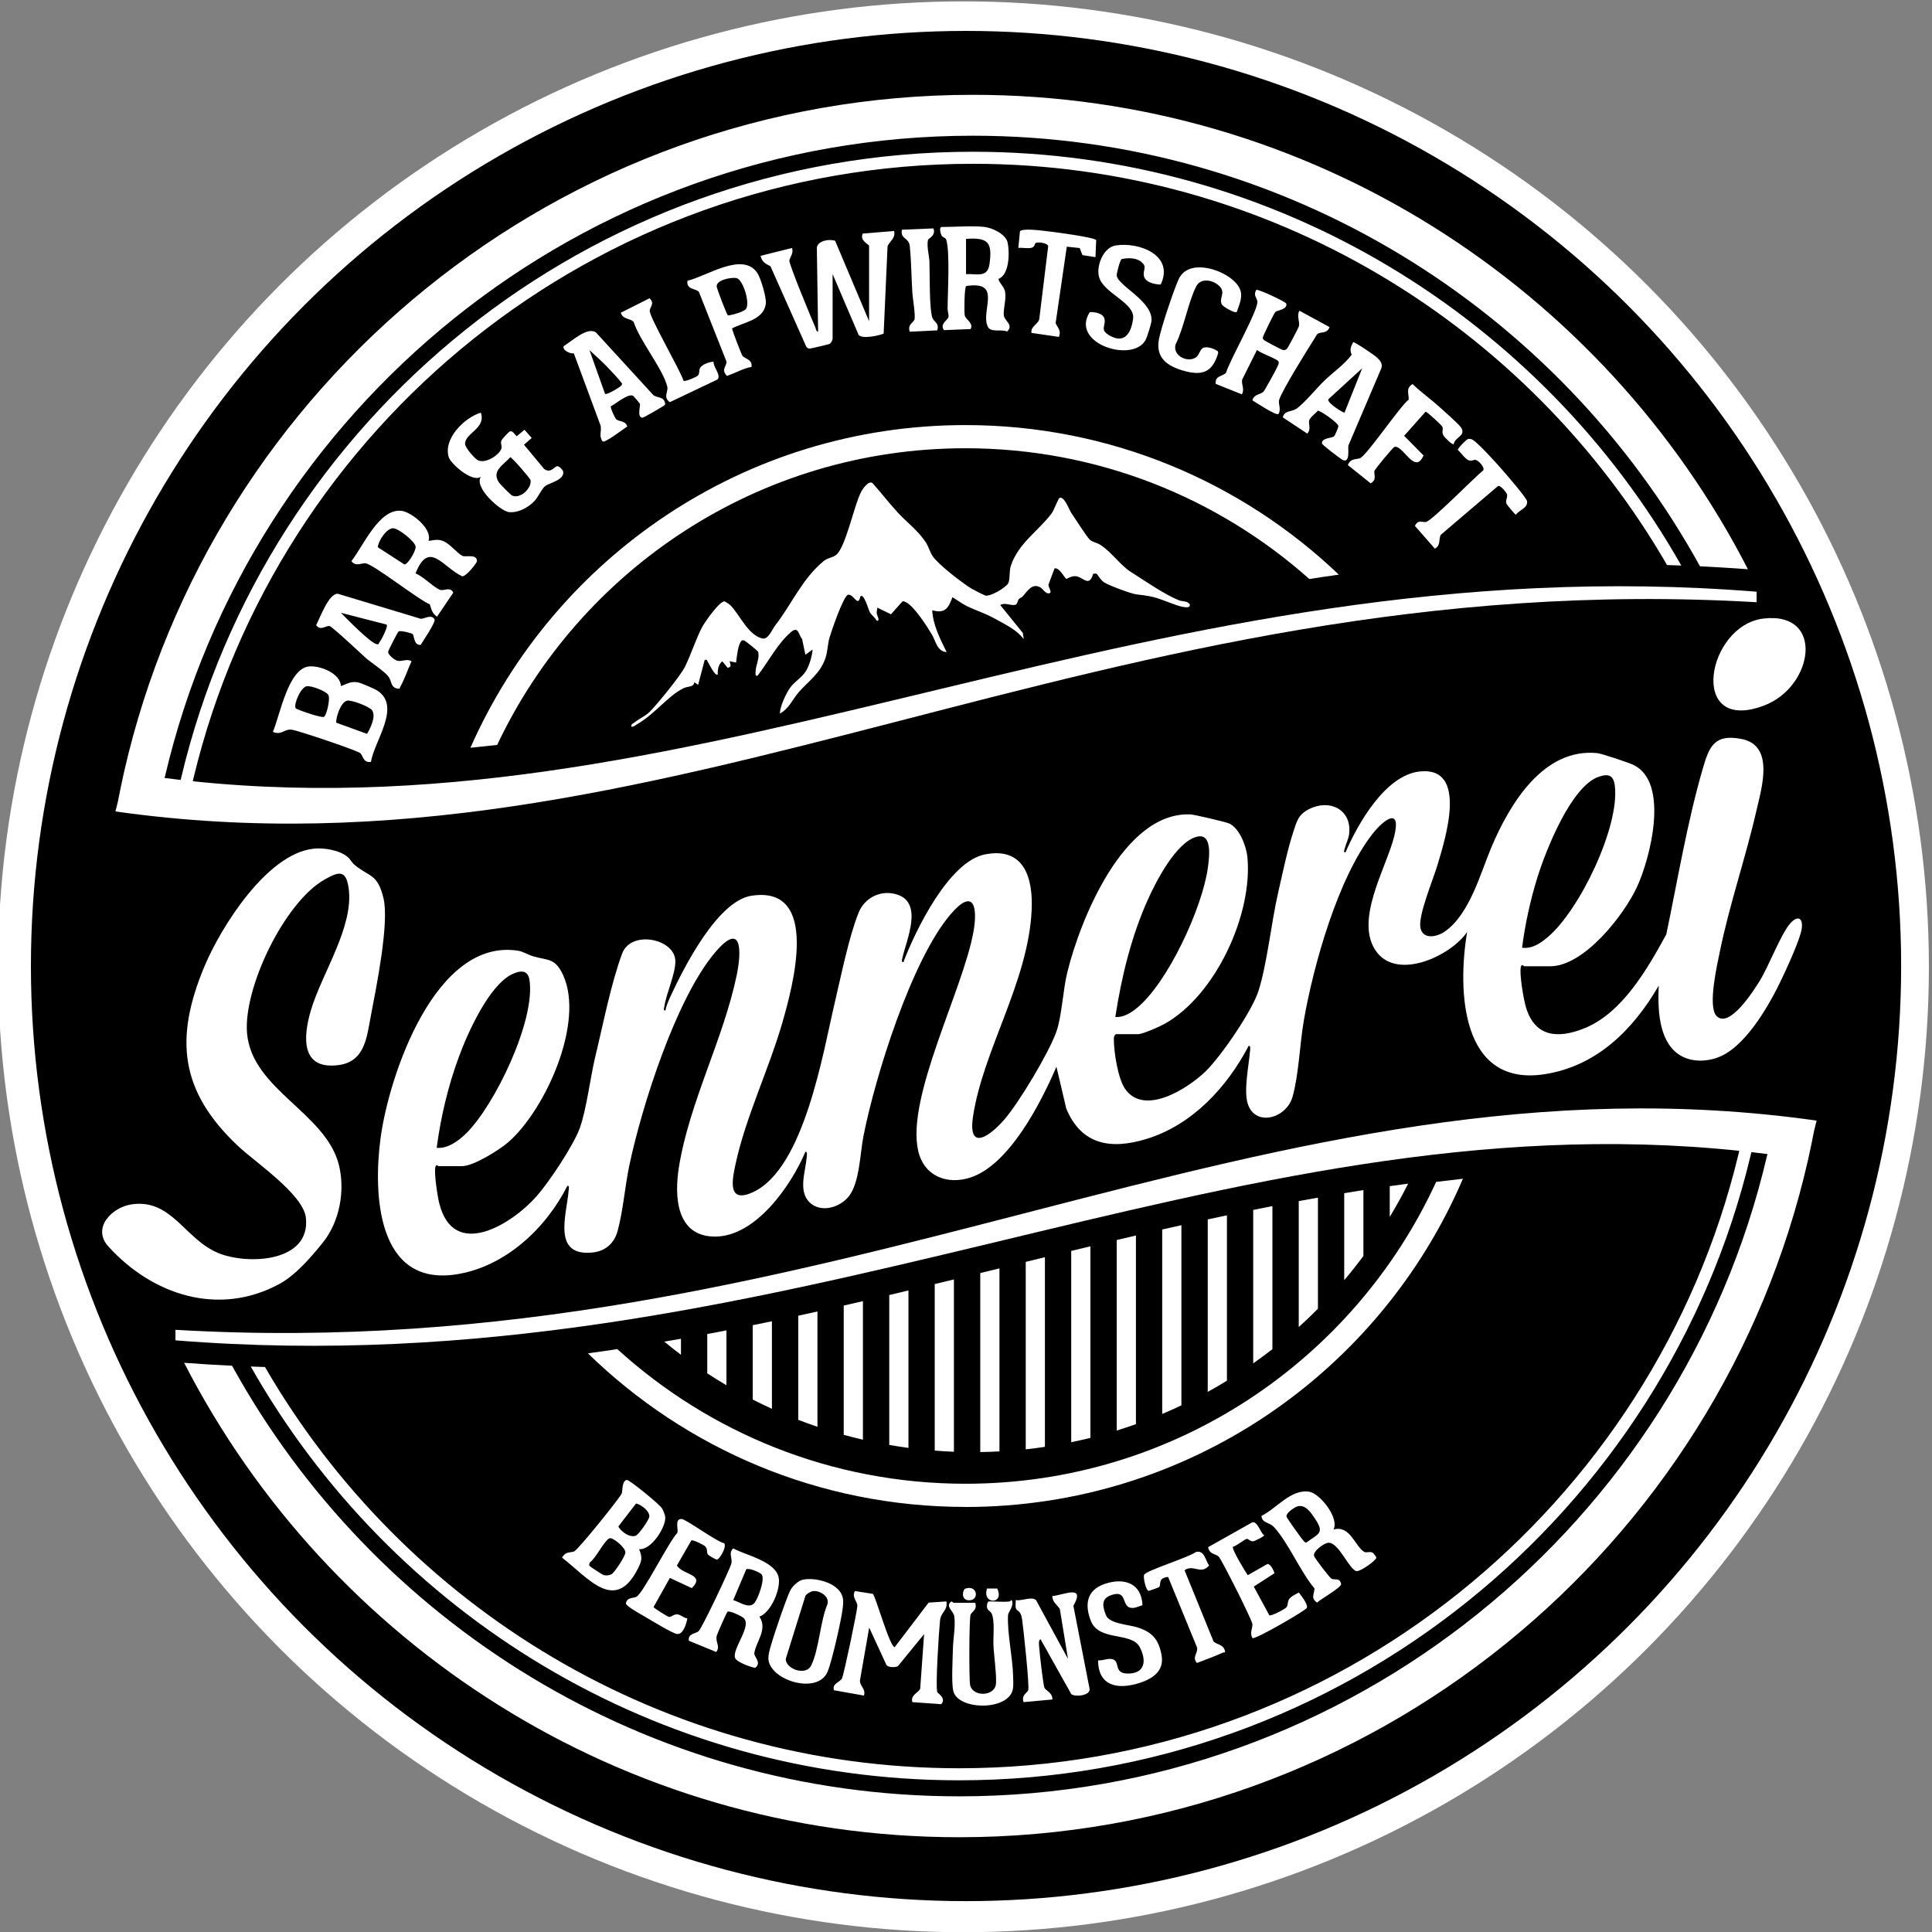
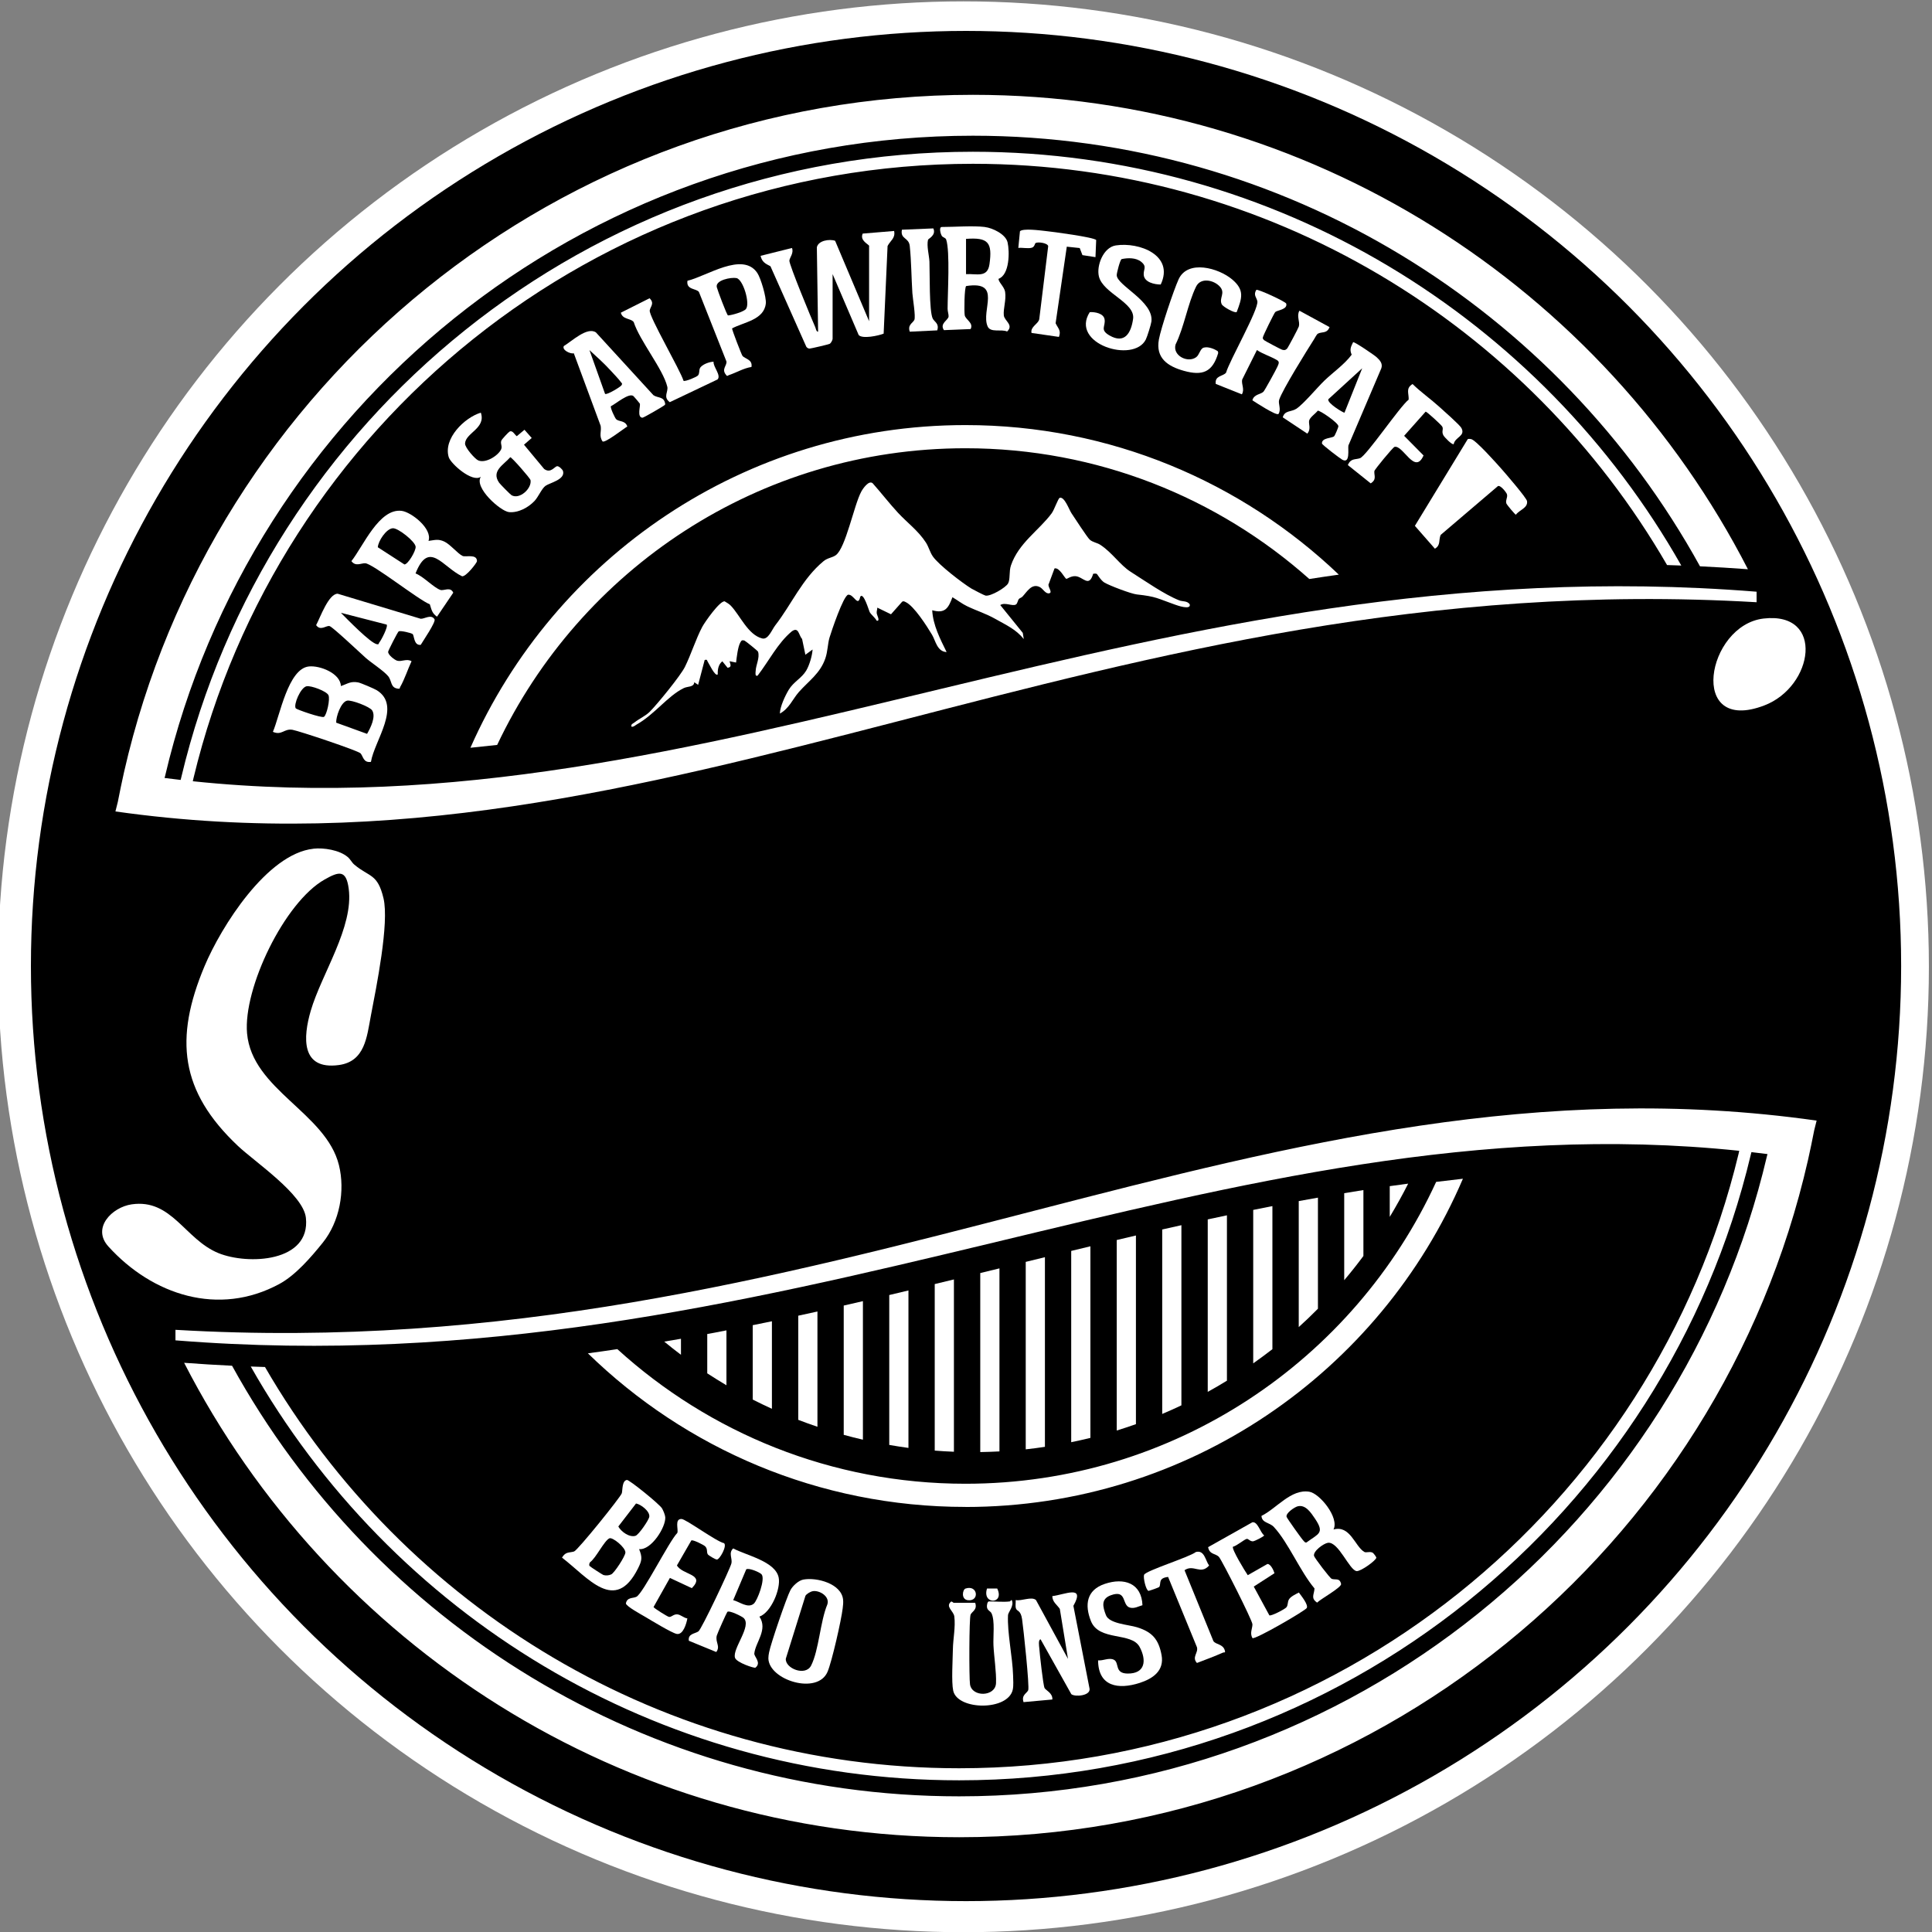
<svg xmlns="http://www.w3.org/2000/svg" id="Logo" viewBox="0 0 354.33 354.33">
  <rect x="0" y="0" width="354.33" height="354.33" fill="#808080" stroke="none" />
  <defs>
    <style>
      .cls-1 {
        fill: #fff;
      }
    </style>
  </defs>
  <circle class="cls-1" cx="176.7" cy="177.31" r="177.06" />
  <circle cx="177.17" cy="177.17" r="171.5" />
  <g>
    <path class="cls-1" d="M129.71,244.66v7.21c1.16.75,2.33,1.48,3.52,2.19v-10.07c-.74.14-1.47.29-2.21.43-.44.08-.88.16-1.32.24Z" />
    <path class="cls-1" d="M124.89,248.47v-2.94c-1.02.18-2.05.35-3.07.52,1.01.83,2.03,1.64,3.07,2.42Z" />
    <path class="cls-1" d="M138.05,256.68c1.16.59,2.33,1.15,3.52,1.69v-16.05c-1.17.24-2.35.48-3.52.72v13.64Z" />
    <path class="cls-1" d="M146.4,260.4c1.16.45,2.34.87,3.52,1.27v-21.14c-1.17.26-2.35.52-3.52.77v19.1Z" />
    <path class="cls-1" d="M154.74,263.15c1.17.32,2.34.62,3.52.89v-25.41c-1.17.27-2.35.54-3.52.81v23.71Z" />
    <path class="cls-1" d="M163.09,265c1.17.2,2.34.39,3.52.55v-28.88c-1.17.28-2.35.56-3.52.84v27.5Z" />
    <path class="cls-1" d="M171.43,266.04c1.17.09,2.34.17,3.52.21v-31.6c-1.17.29-2.35.57-3.52.85v30.53Z" />
    <path class="cls-1" d="M179.78,266.31c1.18-.02,2.35-.06,3.52-.12v-33.57c-1.17.29-2.35.57-3.52.86v32.83Z" />
    <path class="cls-1" d="M188.12,265.81c1.18-.13,2.36-.28,3.52-.46v-34.78c-1.17.29-2.35.57-3.52.86v34.37Z" />
    <path class="cls-1" d="M196.46,264.5c1.18-.24,2.36-.51,3.52-.79v-35.14c-1.17.28-2.35.56-3.52.85v35.09Z" />
    <path class="cls-1" d="M204.81,262.36c1.19-.37,2.36-.76,3.52-1.17v-34.6c-1.17.27-2.35.55-3.52.83v34.94Z" />
    <path class="cls-1" d="M213.15,259.32c1.19-.5,2.36-1.03,3.52-1.58v-33.04c-1.17.26-2.35.53-3.52.79v33.84Z" />
    <path class="cls-1" d="M221.5,255.27c1.19-.66,2.37-1.34,3.52-2.05v-30.33c-1.17.25-2.35.5-3.52.75v31.63Z" />
    <path class="cls-1" d="M229.84,250.04c1.19-.84,2.37-1.71,3.52-2.6v-26.24c-1.18.23-2.35.46-3.52.7v28.15Z" />
    <path class="cls-1" d="M238.19,243.39c1.21-1.09,2.38-2.22,3.52-3.37v-20.37c-1.18.21-2.35.42-3.52.63v23.11Z" />
    <path class="cls-1" d="M246.53,234.79c1.22-1.44,2.39-2.92,3.52-4.44v-12.09c-1.18.18-2.35.37-3.52.57v15.96Z" />
    <path class="cls-1" d="M254.88,223.18c1.2-1.99,2.33-4.02,3.38-6.1-1.13.15-2.26.3-3.38.46v5.64Z" />
    <path class="cls-1" d="M177.06,276.38c40.94,0,76.09-24.8,91.24-60.2-1.64.18-3.28.38-4.91.58-15.01,32.67-48.02,55.36-86.33,55.36-24.59,0-46.98-9.36-63.84-24.69-1.8.27-3.6.53-5.4.77,17.88,17.43,42.3,28.17,69.24,28.17Z" />
  </g>
  <path class="cls-1" d="M35.36,143.28c.04-.19.09-.39.13-.58C50.99,78.15,109.19,30.04,178.43,30.04c54.33,0,101.87,29.64,127.31,73.59.87.02,1.74.06,2.61.09-25.65-45.27-74.27-75.89-129.92-75.89-70.41,0-129.57,49.02-145.18,114.72-.05.2-.08.34-.12.49-.98-.11-1.96-.24-2.95-.36.03-.1.06-.2.1-.37C46.04,75.09,106.48,24.89,178.43,24.89c57.38,0,107.44,31.94,133.35,78.97,2.91.14,5.84.32,8.79.54-26.48-51.61-80.25-87.01-142.14-87.01-75.86,0-139.52,53.18-155.68,124.21-.41,1.81-.78,3.63-1.14,5.46-.14.56-.29,1.14-.44,1.76,101.22,14.36,180.28-45.45,300.99-38.37v-1.93c-110.86-8.9-191.87,44.7-286.81,34.76Z" />
  <path class="cls-1" d="M86.27,137.14c1.64-.16,3.28-.34,4.91-.52,15.21-32.16,47.94-54.41,85.88-54.41,24.21,0,46.3,9.07,63.07,23.98,1.8-.28,3.6-.55,5.41-.8-17.81-16.99-41.92-27.43-68.48-27.43-40.55,0-75.4,24.33-90.79,59.19Z" />
  <path class="cls-1" d="M318.98,211.05c-.04.19-.09.39-.13.58-15.51,64.55-73.71,112.67-142.94,112.67-54.33,0-101.87-29.64-127.31-73.59-.87-.02-1.74-.06-2.61-.09,25.65,45.27,74.27,75.89,129.92,75.89,70.41,0,129.57-49.02,145.18-114.72.05-.2.08-.34.12-.49.98.11,1.96.24,2.95.36-.03.1-.06.2-.1.37-15.76,67.22-76.2,117.42-148.15,117.42-57.38,0-107.44-31.94-133.35-78.97-2.91-.14-5.84-.32-8.79-.54,26.48,51.61,80.25,87.01,142.14,87.01,75.86,0,139.52-53.18,155.68-124.21.41-1.81.78-3.63,1.14-5.46.14-.56.29-1.14.44-1.76-101.22-14.36-180.28,45.45-300.99,38.37v1.93c110.86,8.9,191.87-44.7,286.81-34.76Z" />
-   <path class="cls-1" d="M279.5,177.17c-.06,0-.41-.45-.57.15-.32,1.21.51,6.04.93,7.41,1.64,5.46,5.82,5.8,10.62,3.9,7.05-2.8,11.65-10.93,15.12-17.26,2.11-10.09,3.83-20.57,6.71-30.47,1.16-4,2.14-6.37,7.14-5.36,6.05,1.22,3.62,9.02,2.7,13.04-1.98,8.69-4.93,17.16-6.72,25.9-.5,2.42-2.24,10.01-.67,11.79,2.34,2.63,6.99-4.78,7.98-6.39,1.67-2.71,3.86-8.54,5.57-10.5,1.3-1.49,2.4-1.2,2.13.93-.24,1.84-2.7,7.17-3.61,9.1-2.16,4.59-6.22,11.75-10.83,14.11-2.5,1.28-5.9,1.46-8.25-.23-3.64-2.62-3.72-8.49-3.54-12.52-4.66,8.05-11.36,14.76-20.93,16.24-15.37,2.37-16.01-15.32-14.21-26.08-3,4.37-12.6,8.86-16.55,3.72-4.33-5.65,1.76-15.49,3.18-21.28,1.34-5.47-1.9-3.06-3.9-.54-6.39,8.05-10.93,24.24-12.68,34.33-.74,4.29-.93,10-2.07,14s-6.88,5.55-8.22,1.24c-.75-2.41.19-6.9.41-9.53.02-.26.19-1.12-.23-1.07-3.96,7.58-10.36,14.53-18.77,17.09-6.49,1.98-11.9,1.12-14.69-5.58l-1.8-7.67c-2.81,6.52-8.61,17.98-15.78,20.32-4.34,1.41-8.54-.31-9.58-4.92-2.22-9.77,8.22-29.49,10.13-40.1.85-4.68.03-8.2-4.2-3.24-7.16,8.4-13.8,29.7-15.96,40.64-.63,3.2-.7,8.47-2.65,11.02-1.62,2.1-5.23,3.2-7.29,1.1s-.68-5.65-.48-8.16c.02-.26.19-1.12-.23-1.07-2.59,6.18-9.15,15.63-16.65,15.56-7.11-.06-7.39-7.46-6.55-12.73,1.91-11.91,8.16-23.46,10.6-35.21.9-4.34,1.03-10.06-3.95-4.19-7.18,8.45-13.47,28.25-15.76,39.16-.8,3.83-1.13,8.32-2.15,12-.61,2.19-2.22,3.63-4.52,3.88-7.55.81-4.81-6.89-4.44-11.4.02-.26.18-.89-.23-.83-3.92,7.81-11.43,14.85-20.34,16.24-14.6,2.29-15.29-14.75-13.93-24.96,1.54-11.52,10.04-36.76,25.21-34.39.9.14,1.91.77,2.8,1.03,2.76.8,4,.27,5.46,3.42,4.01,8.66-3.22,24.69-10,30.63-1.64,1.44-6.41,4.43-8.52,4.43h-4.32c-.05,0-.41-.45-.57.15-.28,1.07.39,5.41.71,6.67,2.63,10.49,13.29,3.86,17.85-1.3,2.28-2.58,6.77-9.32,7.91-12.47,1.26-3.49,1.93-9.31,2.87-13.2,1.41-5.8,2.87-13.37,4.91-18.84,1.64-4.4,9.74-2.72,9.76,1.41.01,2.36-1.63,5.79-2.01,8.26-.04.26-.26.83.18.78.15-.85.56-1.77.92-2.56,2.43-5.26,8.62-17.52,14.85-18.49,12.73-1.98,7.58,16.65,5.7,23.21-2.46,8.55-6.75,17.41-8.59,25.95-.64,2.96-1.58,7.43,3.25,5.17,9.37-4.39,12.8-25.71,14.93-34.71,1.14-4.82,2.59-12.07,4.37-16.5,1.13-2.82,4.15-4.28,7.08-3.34,4.84,1.56,1.68,8.34.96,11.62-.05.24-.24.84.18.78,2.2-5.8,8.32-18.41,14.91-19.75,7.25-1.47,8.91,4.32,8.61,10.29-.65,13.11-8.87,25.5-10.74,37.7-1.02,6.69,3.17,3.58,5.7.66,2.74-3.15,8.16-12.21,9.56-16.1,1.01-2.79,1.22-7.67,2.02-10.93,2.38-9.69,10.34-29.48,22.58-28.97.72.03,6.33,1.35,7.02,1.63,1.96.8,3.23,4.19,3.43,6.17,1.02,10.51-5.83,25.39-15.19,30.62-.88.49-4,1.88-4.84,1.88h-4.08c-.39.26-.38.64-.38,1.08.01,2.26.77,7.13,2.07,8.98,3.54,5.03,11.52-.11,14.74-3.22,2.84-2.76,8.53-11.06,9.71-14.75,1.6-5.03,2.34-12.51,3.6-17.99.83-3.64,1.68-7.8,2.83-11.32.63-1.93.92-3.08,2.89-4.07,3.79-1.9,7.89.15,7.3,4.66-.12.88-.59,1.74-.79,2.57-.06.24-.31.79.13.73,2.27-5.26,7.29-14.14,13.58-14.84,9.06-1.01,4.65,12.58,3.28,17.19-.77,2.58-3.5,9.1-3.13,11.39s2.98,1.82,4.49.77c4.57-3.2,6.5-10.62,8.54-15.45,3.33-7.9,9.53-18.27,19.42-17.27.86.09,5.85,1.77,6.69,2.19,6.6,3.27,3.01,17.14.59,22.36s-9.72,14.54-15.91,14.54c-1.6,0-3.2.01-4.8,0ZM279.14,173.81c1.84.25,3.35-.8,4.68-1.91,5.82-4.86,13.2-20.15,12.35-27.71-.23-2-1.13-2.35-2.94-1.74-5.1,1.72-9.76,13.62-11.27,18.47-1.3,4.19-2.25,8.54-2.81,12.89ZM204.55,186.52c1.44.1,2.75-.69,3.84-1.55,5.78-4.62,12.2-18.65,13.15-25.94.24-1.82.87-6.44-2.17-5.54-3.69,1.09-7.27,8.01-8.79,11.36-3.09,6.83-4.89,14.27-6.03,21.67ZM80.08,210.5c1.99.24,4.06-1.3,5.41-2.63,5.28-5.2,12.78-20.81,11.61-28.18-.3-1.91-1.77-1.69-3.16-1.03-4.27,2.04-8.19,10.83-9.78,15.16-1.98,5.36-3.32,11-4.07,16.67Z" />
  <path class="cls-1" d="M57.48,155.65c1.91-.21,4.77.25,6.27,1.51.55.46.75,1.01,1.23,1.41,2.77,2.34,4.26,1.59,5.35,6.16s-1.32,16.36-2.32,21.59c-.73,3.84-1.07,8.36-5.86,9.01-7.01.95-6.57-5.12-5.16-9.95,1.99-6.8,7.91-15.34,6.96-22.42-.47-3.49-1.79-3.14-4.41-1.66-7.36,4.15-14.96,19.93-14.23,28.22.92,10.36,14.47,14.55,16.85,24.16,1.17,4.73.12,10.38-2.95,14.21-2.14,2.66-4.99,5.98-7.99,7.6-11.11,6.01-23.26,2.03-31.34-6.88-3.1-3.42.68-7.21,4.26-7.73,7.35-1.07,9.75,6.4,15.89,8.93,5.41,2.22,16.96,1.7,16.07-6.47-.47-4.29-9.3-10.19-12.48-13.19-10.59-10-11.7-19.64-6.1-32.97,3.03-7.21,11.45-20.6,19.96-21.52Z" />
  <path class="cls-1" d="M323.45,113.44c11.26-1.3,9.18,12.48.12,15.94-14.13,5.4-10.6-14.73-.12-15.94Z" />
  <g>
    <path class="cls-1" d="M159.42,45.12c-.1-.34-1.78-.97-1.2-2.28l5.76-.48c.28,1.33-.7,1.77-1.2,2.76l-.72,16.07c-.95.38-3.9,1.02-4.58.25l-4.78-11.17v11.87c0,.2-.28.78-.54.92-.2.11-3.49.88-3.68.87-.26-.01-.44-.12-.6-.33l-6.58-14.77c-.94-.48-1.56-.79-1.81-1.91l5.76-1.44c.36.93-.4,1.71-.48,2.3-.09.65,4.11,10.81,4.76,12.25.12.27.17.83.51.8l-.23-15.46c.23-1.25,2.32-1.58,3.35-1.21l6.23,14.75v-13.79Z" />
-     <path class="cls-1" d="M160.08,292.32c.53.45,3.1,9.77,4.01,9.77l6.22-8.17,3.26-.22c.28,1.7-1,1.89-1.17,3.51-.2,1.92-.85,11.88-.51,13.11.06.23,1.74,1.13.73,2.23l-5.29-.38c-.43-1.34,1.31-1.83,1.44-2.51l.71-9.96-4.8,5.87c-.43.26-1.84.29-2.13-.26l-3.14-6.81-1.7,9.72c0,1.09,1.11,1.47.74,2.75l-5.5-.98c-.39-1.26,1.11-1.44,1.48-2.2.35-.72,2.8-12.39,2.81-13.29,0-.82-1.08-1.61-.45-2.7l3.28.51Z" />
    <path class="cls-1" d="M62.53,125.82c1.22-.41,1.77-.93,3.18-.66.46.09,2.94,1.15,3.38,1.42,4.65,2.87-.44,9.28-1.06,13.15-1.4.2-1.4-1-1.9-1.56-.44-.5-11.28-4.11-12.47-4.32-1.55-.28-1.96,1.09-3.61.37,1.28-2.98,2.79-11.57,6.59-11.99,1.98-.22,5.8,1.23,5.88,3.6ZM56.23,125.86c-1.11.22-2.44,3.4-1.99,4.05.16.22,4.79,1.83,5.18,1.56.5-.35,1.16-3.23.82-3.97s-3.2-1.8-4.01-1.64ZM63.66,128.5c-1.13.23-2.07,3-2,4.04l5.66,2.05c.63-1.09,1.67-3.15.93-4.31-.43-.67-3.78-1.95-4.59-1.78Z" />
    <path class="cls-1" d="M238.33,56.99l5.51,3c-.47,1.25-1.46.81-2.15,1.21-.21.12-.51.73-.68,1-1.29,2.02-5.83,9.31-6.41,11.12-.23.71.43,1.76-.13,2.61-.46.32-4.13-2.1-4.78-2.51.28-1.13,1.51-1.07,2.02-1.57.24-.23,2.37-4.12,2.58-4.62.22-.53.44-.88-.11-1.2-1.12-.66-2.55-1.09-3.66-1.83l-2.71,5.43c-.16.89.5,1.75-.05,2.69l-4.79-1.91c-.21-1.55,1.32-1.36,1.89-2.06.62-2.2,6.01-11.62,5.74-13.1-.12-.67-.79-1.13-.19-2.09.27-.19,5.4,2.16,5.49,2.53.26,1.09-1.65,1.19-2.02,1.54-.19.18-2.29,4.43-2.28,4.69-.03.22.1.33.24.47s3.12,1.71,3.3,1.75c.4.11.59.1.9-.19.17-.16,2.09-3.78,2.17-4.08.24-.9-.46-1.89.1-2.88Z" />
    <path class="cls-1" d="M78.6,99.2c1.16-.15,1.75-.4,2.88.12,1.07.49,2.5,2.25,3.36,2.64.56.26,2.65-.43,2.64.96,0,.28-2.05,2.94-2.75,2.76-3.55-1.68-6.07-6.73-8.52-.51,1.37.49,3.34,2.61,4.55,3.02.64.22,1.84-.66,2.37.51l-2.98,4.4c-.93-.64-1-1.28-1.32-2.27-2.06-.79-10.48-7.49-11.86-7.53-.79-.02-1.75.65-2.52-.39,2.16-2.72,5.07-9.72,9.2-9.22,1.77.21,5.7,3.28,4.94,5.5ZM69.28,100.36l4.89,3.16c.66,0,2.11-2.48,2.06-3.24-.06-.97-3.23-3.46-4.18-3.4-1.21.07-2.7,2.37-2.76,3.49Z" />
    <path class="cls-1" d="M190.83,300.66c-.44.07-.26,1.23-.23,1.55.07,1.03.71,6.83.97,7.37.2.41,1.53.93,1.43,2.11l-5.28.48c-.43-1.29.57-1.58.85-2.17s-.89-11.52-1.12-13.04c-.25-1.72-.94-1.39-1.13-1.99-.14-.45-.01-1.04-.04-1.52,1.03.24,2.92-.72,3.72,0l5.87,10.79-1.5-9.17c-.54-.79-1.35-1.25-1.38-2.34,2.27-.26,6.1-2.16,3.87,1.78l2.97,15.22c.15,1.29-2.7,1.52-3.35.98l-5.64-10.07Z" />
    <path class="cls-1" d="M117.21,284.11c.63,1.53.52,2.09-.19,3.52-4.21,8.41-9.19,1.67-13.95-1.96.68-1.15,1.33-.85,2.22-1.13.66-.21,8.56-10.01,8.75-10.68.16-.56.01-2.28.93-2.44.41-.07,6.05,4.49,6.46,5.24.22.39.55,1.17.58,1.6.12,1.81-2.57,6.08-4.79,5.85ZM116.65,275.74l-3.25,4.22c.51.94,2.01,2.05,3.15,1.71.59-.18,2.44-2.88,2.53-3.49.15-.99-1.53-2.28-2.43-2.44ZM108.13,287.2c.08.13,2.4,1.62,2.54,1.66.49.13.98.09,1.44-.12.56-.26,2.59-3.35,2.59-4.02,0-.94-2.37-2.86-2.94-2.59-.97.46-2.47,3.64-3.55,4.39-.12.2-.21.47-.09.69Z" />
    <path class="cls-1" d="M180.64,41.64c1.39.16,3.81,1.32,4.15,2.81.39,1.71.38,5.93-1.65,6.68-.08.55,1.06,1.46,1.2,2.4.23,1.51-.37,3.07-.24,4.31.1,1.01,1.88,1.76.6,2.96-1.05-.49-3.04.28-3.57-.94-1.29-2.92,2.77-8.43-3.93-7.4-.34.21-.39,4.7-.27,5.36.15.81,1.67,1.4,1.08,2.53l-4.89.2c-.85-1.22.81-1.84.85-2.51.02-.4-.18-.91-.18-1.41,0-2.77.47-10.53-.26-12.69-.11-.34-.6-.39-.78-.65-.25-.35-.6-1.66-.02-1.66,2.4,0,5.64-.27,7.91,0ZM177.17,50.28c1.93-.12,3.94.74,4.3-1.82.56-3.99-.21-4.96-4.3-4.65v6.48Z" />
    <path class="cls-1" d="M244.56,280.51c3.06-.85,3.92,3.06,5.63,4.1.39.23.9-.12,1.51.13.2.08.73.82.72.93-.02.5-2.84,2.54-3.61,2.47-1.32-.12-3.33-5.46-5.27-5.19-.75.1-2.78,1.54-2.54,2.42.1.36,2.9,4.08,3.25,4.2.72.23,1.46-.23,1.71.94.06.65-3.78,2.76-4.4,3.41-1.23-.84-.53-1.48-.48-2.6-2.64-3.13-4.77-8.37-7.45-11.27-.79-.86-2.18-.7-2.28-2.03,2.78-1.37,5.41-4.97,8.76-4.44,1.93.3,5.56,4.79,4.45,6.94ZM238.02,276.25c-.56.13-2.25,1.25-2.06,1.94.07.26,2.82,4.12,3.09,4.37.17.16.26.39.56.33,2.23-1.65,3.37-1.68,1.56-4.37-.74-1.09-1.71-2.6-3.14-2.27Z" />
    <path class="cls-1" d="M88.19,75.7c.97,2.87-2.82,3.69-2.9,5.64-.03.76,1.84,2.86,2.42,3.1,1.37.59,3.68-.89,4.2-2.04.26-.59-.19-.99.04-1.6.09-.24,1.3-1.54,1.51-1.65.56-.29.92.58,1.32.85l1.41-1.18,1.33,1.51-1.42,1.23,3.7,4.45c1.23.89,1.91-.5,2.41-.51.34,0,.96.6,1.05.9.43,1.57-2.42,2.14-3.21,2.7-.7.5-1.32,2.04-2.02,2.78-1.15,1.21-2.99,2.21-4.69,2.04-1.54-.16-6.46-4.5-5.15-6.48-1.58,1.13-5.52-2.4-5.89-3.59-1.04-3.39,2.86-7.26,5.89-8.17ZM93.58,83.86c-1.25,1.43-3.53,2.52-2.04,4.67.18.26,2.06,2.17,2.27,2.29,1.47.86,3.75-1.23,3.49-2.76-.06-.35-3.44-4.21-3.72-4.21Z" />
    <path class="cls-1" d="M75.66,116.28c-.24-.2-2.22-.67-2.54-.49-.18.11-1.9,3.48-1.93,3.73-.08.54,1.15,1.5,1.64,1.65.82.25,1.74-.44,2.65.1-.7,1.49-1.28,3.32-2.09,4.73-.13.22.04.36-.41.3-1.41-.17-1.07-1.42-1.8-2.3-.83-.99-3-2.38-4.1-3.34-.93-.82-6.11-5.73-6.65-5.84-.63-.13-1.65.96-2.45-.17.73-1.35,2.27-5.76,3.95-5.76l15.22,4.59c.71.05,1.92-.9,2.54.09.3.48-2.12,3.99-2.53,4.7-1.31.13-1.15-1.71-1.5-2ZM70.92,114.55l-8.4-2.16c1.08,1.08,5.42,5.57,6.61,5.76.42.07.3-.16.42-.3.34-.38,1.69-2.97,1.36-3.3Z" />
    <path class="cls-1" d="M126.33,300.89c-.18-1.28,1.14-1.26,1.76-1.69.57-.39,5.75-11.35,6.04-12.44.25-.94-.59-1.91.34-2.78,2.37,1.28,7.74,2.36,8.34,5.35.41,2.03-1.37,6.39-3.53,7.16,1.59,2.4-.72,4.68-.94,6.76-.06.58,1.37,1.68.21,2.6-.18.15-3.47-.93-3.75-1.81-.53-1.67,3.17-5.85,1.57-7.31-.31-.29-2.67-1.47-2.98-1.1-.15.18-1.84,3.97-1.93,4.33-.32,1.25.72,1.95-.1,3.02l-5.04-2.07ZM139.68,288.74c-.32-.38-2.36-1.25-2.82-.92l-2.39,5.65c1.11.26,2.67,1.57,3.77.65.65-.54,2.16-4.51,1.44-5.38Z" />
    <path class="cls-1" d="M239.76,79.53l-4.5-2.99c.35-1.31,1.56-.97,2.47-1.56,1.31-.84,3.82-3.88,5.15-5.16,1.62-1.55,3.72-3.01,5.02-4.77-.42-.96-.15-1.44.26-2.29.21-.15,3.94,2.4,4.31,2.75.6.55,1.17,1.17.86,2.05l-6.03,14.14c-.13.58.39,3.46-1.14,2.6-.45-.25-3.69-2.72-3.71-2.96-.08-1.07,1.79-.95,2.22-1.32.16-.14.79-1.62.79-1.85.01-.61-3.46-2.99-3.79-2.84-.39.52-1.42,1.19-1.57,1.8s.41,1.54-.35,2.41ZM249.83,67.54l-6.21,5.68c-.28.69,2.76,2.51,2.96,2.47l3.25-8.15Z" />
    <path class="cls-1" d="M116.18,72.65c-.8-.7-3.29,1.45-4.14,1.85-.16.26.75,2.19.98,2.4.51.47,1.67.18,2.03,1.32-.68.4-4.07,3.07-4.54,2.74-.71-1.05-.16-1.82-.35-2.87l-4.92-13.29c-.66.15-2.23-.62-1.83-1.34,1.46-.87,4.27-3.58,5.88-2.5l10.55,11.52c.87.58,1.98.19,2.16,1.64-.03.13-.13.18-.22.26-.17.15-3.74,2.25-3.96,2.23-1.05-.07-.32-2.22-.47-2.58-.03-.08-1.07-1.3-1.16-1.37ZM108.1,64.19l2.87,8.05c.36.23,2.83-1.29,3.01-1.57.23-.36.05-.36-.12-.61-.32-.46-1.34-1.53-1.8-2.03-1.22-1.35-2.62-2.6-3.96-3.83Z" />
    <path class="cls-1" d="M185.2,293.71c.07,0,.27-.36.36-.24.5,1.04-.67,2.21-.69,2.74-.16,3.21.83,7.67.93,11.05.02.78.1,1.84-.05,2.58-.81,3.97-10.13,3.86-10.93.24-.35-1.6-.09-5.75-.06-7.63s.51-4.08.26-6c-.13-1-1.72-1.8-.58-2.72.2-.04.38.22.45.22h3.96c.43,1.28-.56,1.57-.84,2.16s-.29,11.65-.11,12.81c.37,2.39,4.67,2.28,4.77-.24.08-2.02-.37-4.84-.47-6.93-.08-1.59.3-4.53-.36-5.88-.19-.39-.74-.5-.83-1.1-.05-.31.06-1.07.37-1.07,1.15,0,2.76.15,3.84,0Z" />
    <path class="cls-1" d="M147.36,289.69c2.43-.44,6.94.74,7.26,3.66.06.54,0,1.09-.07,1.62-.25,2.15-1.97,9.72-2.77,11.62-1.83,4.35-10.78,1.54-10.86-2.45,0-.4.06-.71.13-1.09.27-1.5,3.22-10.13,3.92-11.43.43-.79,1.49-1.77,2.38-1.93ZM149.05,291.83c-.39.06-1.12.48-1.33.84l-3.6,11.53c-.16,1.79,3.61,3.3,4.64,1.26,1.43-2.82,1.67-8.1,2.97-11.19.51-1.47-1.42-2.65-2.67-2.45Z" />
    <path class="cls-1" d="M137.83,67.3c-1.47.23-2.77,1.04-4.16,1.5-.21.07-.3.29-.51-.05-.9-1.05.19-1.7.07-2.46l-5.04-12.73c-.45-.69-2.38-.36-2.11-2.07,3.46-.79,10.13-5.42,12.81-1.43.64.95,1.68,4.47,1.56,5.59-.31,3.03-4.04,3.42-6.19,4.58-.02.27,1.73,4.79,1.9,5.02.45.59,1.9.64,1.66,2.06ZM136.8,56.68c.82-.99-.51-5.44-1.73-5.68-.98-.19-3.91.37-3.61,1.67.13.54,1.81,5.03,2.05,5.18.74-.04,2.88-.67,3.29-1.17Z" />
    <path class="cls-1" d="M212.88,52.18c-1.16,0-3.02-.41-3.12-1.78-.08-1.03.66-1.48-.47-2.39-.95-.77-2.44-.74-3.59-.49-.29.17-.89,2.53-.89,2.93-.02,1.89,6.82,4.79,6.36,8.52-.07.54-.77,2.79-1.03,3.3-2.24,4.45-13.97.77-10.28-5.02.94-.07,2.54.22,2.72,1.31.22,1.31-.92,1.9.88,2.95,2.83,1.65,3.99-.47,4.35-3.03.42-3-5.51-4.66-6.27-7.78-.48-1.96.8-5.34,3.1-5.69,4.29-.66,10.77,1.8,8.24,7.16Z" />
    <path class="cls-1" d="M226.81,57.23c-.3.27-2.53-.95-2.75-1.44-.53-1.15.76-2.03-.35-3.24s-3.5-1.7-4.34,0c-1.53,3.1-2.19,7.44-3.77,10.63-.59,2.04,2.23,3.46,3.78,2.33.6-.44.72-1.55,1.37-1.75.79-.24,1.95.21,2.61.67l.06.31c-1.04,3.53-2.88,4.22-6.3,3.27-2.98-.83-5.2-2.35-4.58-5.75.39-2.13,2.69-8.98,3.61-11.02,1.68-3.69,7.35-2.08,9.82,0,2.33,1.96,1.81,3.44.84,5.99Z" />
    <path class="cls-1" d="M209.52,294.4c-.75.21-1.39.62-2.2.46-1.67-.34-.52-3.41-3.59-2.29-1.83.67-1.51,2.07-.9,3.65s4.12,1.73,5.7,2.22c2.78.86,3.96,2.2,4.5,5.09s-1.6,4.34-4.02,5.12c-3.9,1.25-7.59.68-7.62-4.14.94.1,1.99-.55,2.88-.12,1.08.52.06,2.51,2.52,2.54,3.28.04,3.52-2.44,2.22-4.88-1.48-2.78-7.44-1-8.93-4.74-1.2-3.01-.79-5.7,2.52-6.82,3.54-1.2,6.78-.17,6.93,3.93Z" />
    <path class="cls-1" d="M126.06,296.84c-.17.93-.77,3.06-1.96,2.82-.92-.19-4.7-2.49-5.77-3.13-.61-.36-3.54-1.95-3.54-2.47.23-1.17,1.29-.89,1.93-1.21,1.21-.59,5.97-10.16,7.5-11.71.24-.63-.55-2.58.77-2.56.79.01,6.38,4.14,7.8,4.44.6.49-.79,2.99-1.31,3-.28,0-1.56-.76-1.68-.97-.25-.44.02-.95-.47-1.45-.27-.27-2.26-1.27-2.54-1.08l-2.64,4.58c1,1.78,5.31,1.56,2.73,4.17l-4.02-1.88-3,5.34c.06.21,2.52,1.74,2.8,1.8.49.12.82-.53,1.59-.45.6.06,1.18.66,1.81.74Z" />
-     <path class="cls-1" d="M269.19,80.53c.22-.06.39-.04.61,0,.87.17,4.73,4.52,5.58,5.48.73.83,4.59,5.29,4.68,5.9.18,1.27-1.42,1.6-2.04,2.49-.14,0-1.69-1.84-1.76-2.09-.18-.66.33-1.16.09-1.73-.14-.33-1.16-1.65-1.63-1.43l-10.5,8.95c-.42.98.05,1.88-1.06,2.53l-3.67-4.19c.62-1.17,1.22-.64,2-.7,1.01-.09,9.05-8.32,10.55-9.49.28-.57-.9-1.85-1.46-1.91-.4-.04-.67.29-1.24.07-.61-.23-1.45-1.42-1.97-1.9-.05-.28,1.55-1.89,1.83-1.97Z" />
+     <path class="cls-1" d="M269.19,80.53c.22-.06.39-.04.61,0,.87.17,4.73,4.52,5.58,5.48.73.83,4.59,5.29,4.68,5.9.18,1.27-1.42,1.6-2.04,2.49-.14,0-1.69-1.84-1.76-2.09-.18-.66.33-1.16.09-1.73-.14-.33-1.16-1.65-1.63-1.43l-10.5,8.95c-.42.98.05,1.88-1.06,2.53l-3.67-4.19Z" />
    <path class="cls-1" d="M226.12,283.67c-.26.44,2.24,4.53,2.72,5.22l3.6-2.05c.59-.05,1.16,1.19,1.3,1.69l-3.8,2.45,2.86,5.27c.31.2,2.85-1.13,3.12-1.46.34-.42.18-.94.47-1.45.31-.54,1.28-.98,1.82-1.27.43.58,1.78,2.24,1.45,2.84-.27.5-9.5,5.85-9.96,5.52-.53-.94,0-1.73,0-2.53,0-.69-5.55-11.66-6.13-12.34s-1.75-.4-2-1.81l8.11-4.56c.99-.19,1.46,1.91,2.17,2.4,0,.18-1.74,1.07-2.06,1.09-.54.02-.84-.49-1.13-.45-.4.06-1.9,1.32-2.53,1.44Z" />
    <path class="cls-1" d="M266.62,81.45c-.3.21-1.71-1.27-1.89-1.59-.42-.76.08-1.14-.24-1.65-.23-.35-2.78-2.71-3.03-2.71l-3.94,4.43,3.56,3.6c-1.61,3.68-3.75-1.98-5.33-1.57-.28.07-3.66,4.16-3.69,4.44-.09.77.49,1.52-.67,2.25l-4.2-3.36c.56-1.27,1.34-.96,2.22-1.25,1.16-.37,7.28-9.45,8.94-10.75.05-1.2-.58-2.04.71-2.86,1.54,1.5,3.33,2.75,4.92,4.19.74.67,3.73,3.3,4.04,3.87.8,1.51-1.15,1.63-1.41,2.96Z" />
    <path class="cls-1" d="M200.91,47.16l-2.39-.37-.5-1.3-2.37-.25-2.05,14.04c.46.97,1.05,1.33.61,2.51l-5.03-.73c-.24-1.15,1.25-1.65,1.42-2.52l1.64-13.4c-.13-.59-1.88-.82-2.31-.57-.16.09-.16.7-.69.86-.68.21-1.73-.05-2.48.04l.3-3.06c.57-.57,3.67-.15,4.62-.05,1.2.12,9.02,1.15,9.36,1.67l-.13,3.13Z" />
    <path class="cls-1" d="M217.24,287.97l5.3,13.01c.47.68,1.76.49,2.1,1.74.13.49-.12.27-.32.36-1.58.69-3.19,1.3-4.8,1.91-.99-1.08.29-1.85,0-2.89l-5.29-12.89c-1.89.21-1.24,1.19-1.61,1.82-.08.13-1.64.66-1.98.74-.48-.12-1-2.42-.82-2.94.26-.76,8.31-3.24,9.5-4.19,1.59-.41,1.73,1.52,2.43,2.48-1.58,1.77-2.83-.3-4.51.86Z" />
    <path class="cls-1" d="M130.87,66.35c-.09.95,1.44,2.47.73,3.24l-8.76,4.17c-1.3-.95-.23-1.91-.46-2.85-.78-3.22-5.05-8.4-6.16-11.85-.6-.73-2.03-.43-2.36-1.71l5.27-2.65c.97.94.15,1.51.03,2.23-.18,1.06,5.62,10.97,6.2,12.91.3.19,2.42-.71,2.64-.97.34-.39.17-.89.36-1.32.31-.69,1.76-1.21,2.51-1.21Z" />
    <path class="cls-1" d="M171.17,41.88c.58,1.27-.92,1.89-.97,2.09-.28,1.13.21,2.88.26,4.02.08,2.04-.07,9.06.6,10.43.32.64,1.23.89.83,2.17l-5.04.24c-.43-1.28.56-1.57.84-2.16s-.3-3.97-.36-4.91c-.18-2.81-.19-5.86-.48-8.64-.17-1.62-1.77-1.21-1.44-2.99l5.76-.24Z" />
    <path class="cls-1" d="M177.08,291.34c2.26-.75,2.61,2.38.44,2.14-1.31-.15-.99-1.96-.44-2.14Z" />
    <path class="cls-1" d="M182.89,291.34c1.42,2.92-2.83,3.02-1.87-.01h1.87Z" />
  </g>
  <path class="cls-1" d="M201.15,105.26c-.19-.11-.45-.05-.66-.03-.78,2.63-1.83.53-3.26.44-.81-.05-1.53.52-1.66.49-.3-.07-1.25-2.15-2.17-1.91l-1.05,2.82c-.33.45.81,1.58.08,1.74-.69.15-1.13-.84-1.73-1.14-1.49-.75-2.35.87-3.18,1.75-.19.2-.51.27-.64.42-.24.27-.25.83-.55,1.02-.63.4-2.02-.48-2.88.11l4.13,5.1.18,1.13c-1.42-1.77-3.19-2.55-5.12-3.64s-3.3-1.44-5.29-2.39c-.9-.43-1.8-1.13-2.67-1.64-.75,2.02-1.36,3.05-3.71,2.39.14,2.73,1.46,5.26,2.64,7.67-1.76-.09-2.02-2.1-2.68-3.19-.92-1.53-3.28-5.26-4.83-5.98-.22-.1-.4-.23-.64-.07l-2.05,2.31-2.51-1.22c0,.33-.14.66-.11,1,.03.4.72,1.51,0,1.4-.3-.57-1.01-1.09-1.29-1.59-.14-.24-1.11-3.69-1.72-2.83-.43,2.05-1.18-.48-2.23-.35-.89.23-3.06,6.69-3.42,7.88-.33,1.12-.32,2.53-.76,3.8-.95,2.77-3.03,4.11-4.86,6.17-1.14,1.29-1.75,3.01-3.48,3.95.03-1.28.96-3.25,1.63-4.37.88-1.46,2.37-2.12,3.2-3.51.61-1.03,1.1-2.76,1.17-3.87l-1.32.96-.6-2.88c-.65-.74-.62-2.31-1.89-1.41-2.58,2.14-4.21,5.46-6.27,8.12-.53.22-.37-.62-.36-.84.04-1.15.79-2.41.44-3.55-.05-.16-2.36-2.01-2.51-2.05-.46-.12-.55.01-.75.37-.44.77-.66,2.73-.77,3.67l-1.2-.24c.14.56.48,1.09-.36,1.2l-.96-1.19c-.73.57-.88,1.52-.84,2.39-.46.54-1.68-2.12-1.85-2.33-.15-.19,0-.44-.55-.3l-1.2,4.56-.71-.48c-.06.95-1.2.72-1.93,1.08-2.96,1.45-5.32,4.81-8.66,6.69-.3.17-.53.46-.93.38-.11-.5.26-.54.55-.77.89-.71,2-1.16,2.82-1.98,1.37-1.37,5.63-6.59,6.43-8.2,1.13-2.28,2.01-5.14,3.19-7.36.46-.86,3.23-4.82,4.11-4.67.38.23.81.47,1.12.79,1.69,1.75,3.15,5.36,5.76,6.01,1.11.28,1.77-1.6,2.4-2.41,3.01-3.87,4.93-8.53,8.86-11.77.74-.61,1.6-.62,2.25-1.1,1.81-1.34,3.32-9.17,4.66-11.65.29-.54,1.39-2.15,2.09-1.53,1.58,1.78,3.05,3.69,4.66,5.43s3.73,3.3,5.11,5.45c.52.81.73,1.78,1.28,2.56,1.08,1.54,5.38,4.85,7.07,5.88.34.2,2.34,1.24,2.57,1.28.94.19,3.71-1.46,4.14-2.22s.15-2.21.53-3.31c1.41-4.12,5.14-6.42,7.47-9.56.48-.65,1.18-2.75,1.48-2.84.88-.26,1.72,2.2,2.16,2.84.58.87,2.85,4.37,3.33,4.82.52.49,1.36.57,1.93.95,2.18,1.41,3.66,3.74,5.59,4.96,2.61,1.65,6.15,4.15,8.91,5.24.61.24,1.45.05,1.92.72.27,1.13-2.37.18-2.7.06-3.22-1.13-3.38-1.48-7.01-1.87-1.04-.11-5.04-1.63-5.96-2.19-.63-.38-1.3-1.54-1.39-1.6Z" />
</svg>